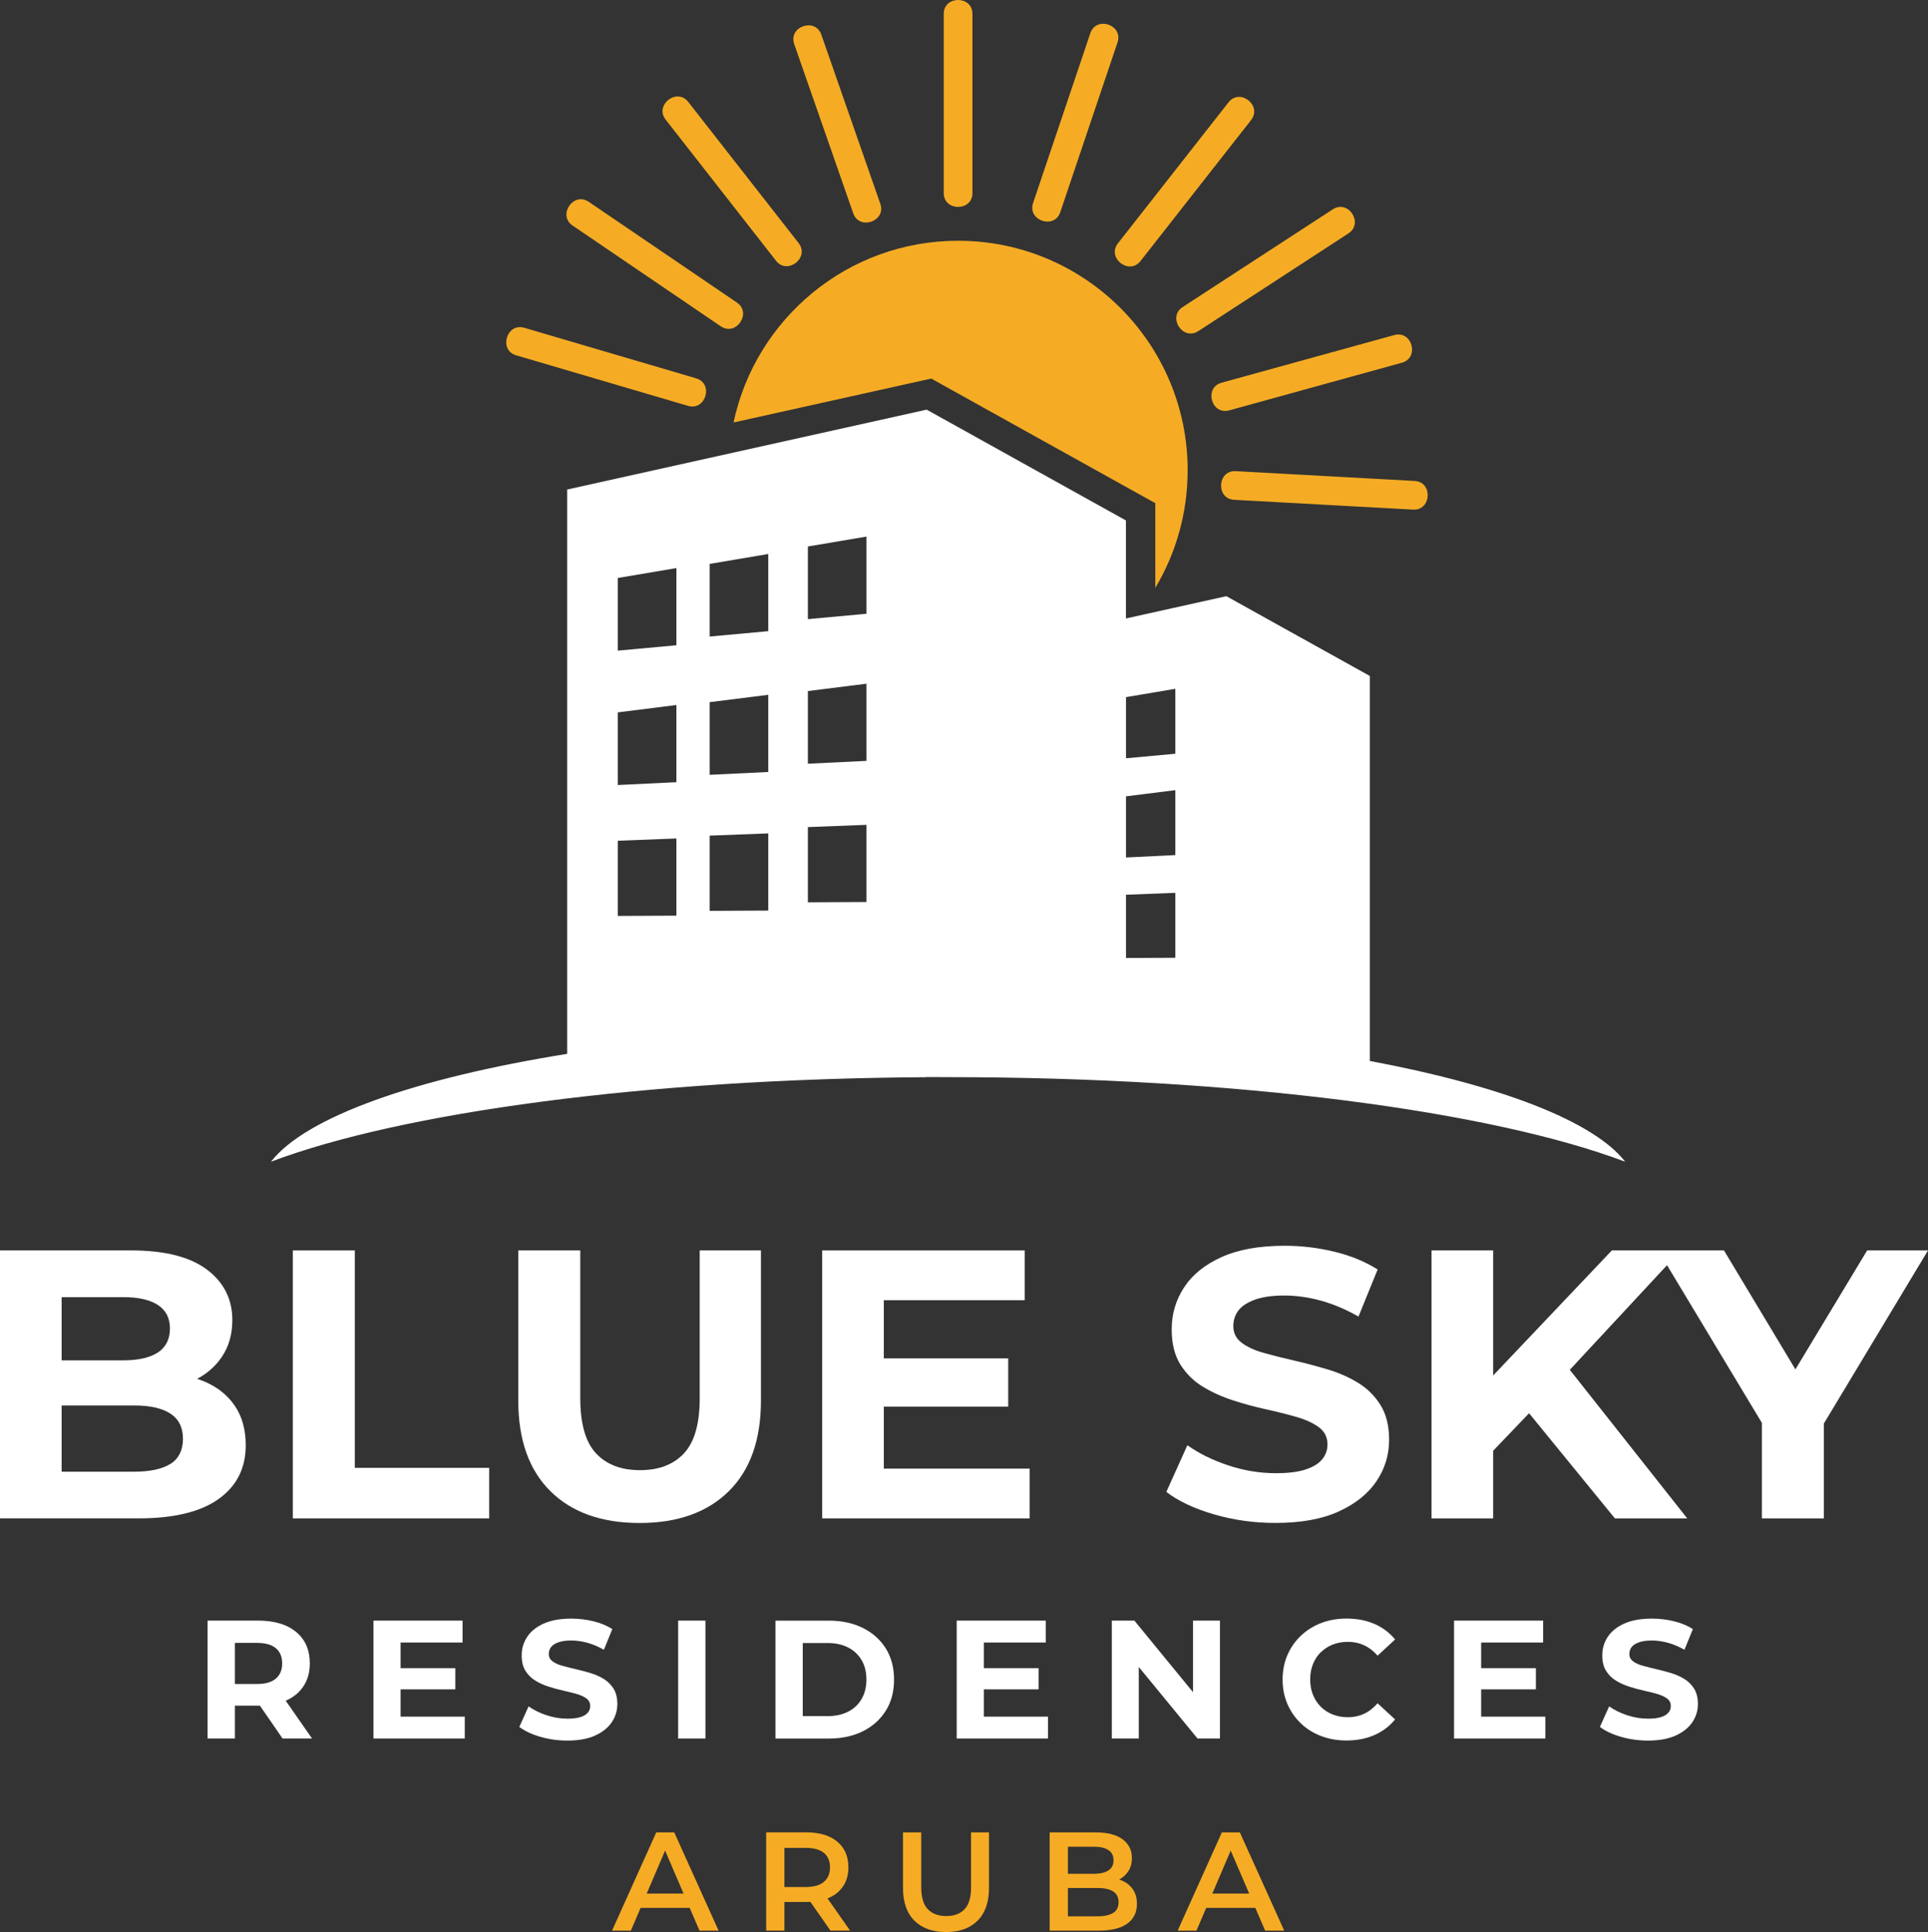
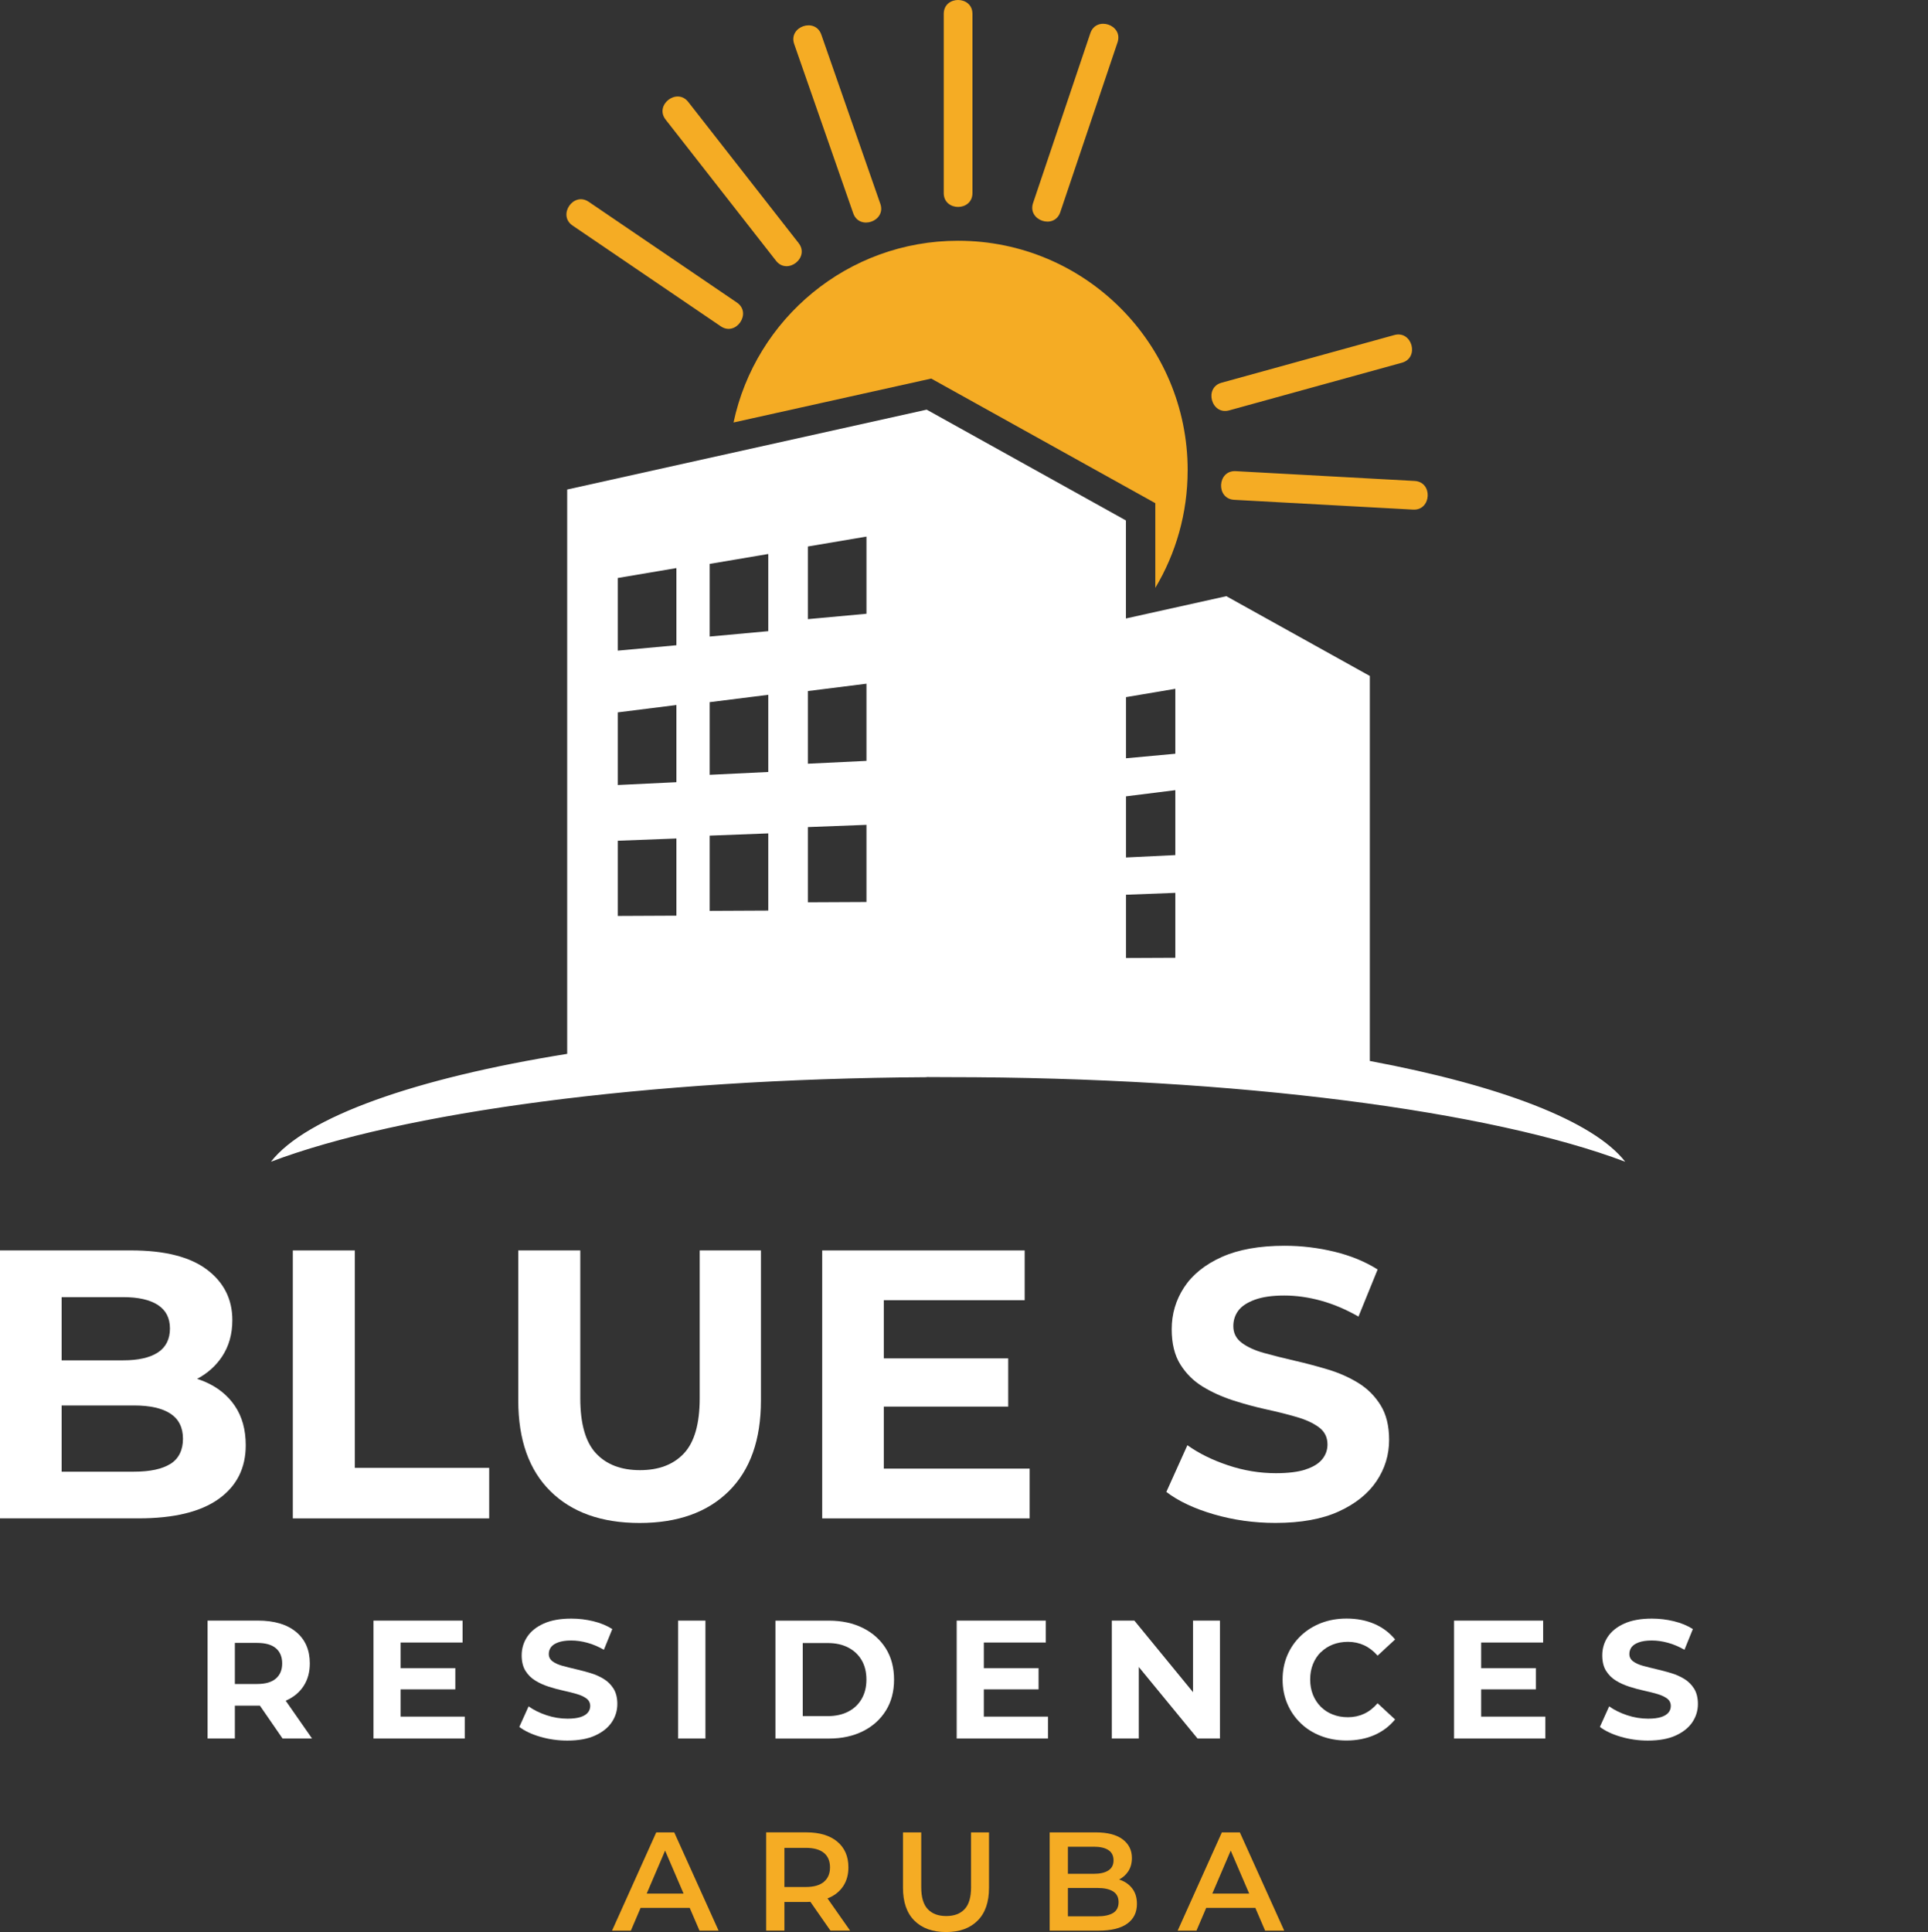
<svg xmlns="http://www.w3.org/2000/svg" id="Layer_1" viewBox="0 0 755.54 757.07">
  <rect x="0" y="0" width="755.54" height="757.07" fill="#333333" stroke="none" />
  <g>
    <path d="M96.3,566.33c0-6.1-1.42-11.25-4.27-15.45-2.85-4.2-6.83-7.37-11.93-9.53-.93-.39-1.89-.73-2.86-1.05,4.06-2.15,7.32-5.04,9.76-8.7,2.7-4.05,4.05-8.82,4.05-14.33,0-8.2-3.33-14.8-9.98-19.8-6.65-5-16.57-7.5-29.77-7.5H0v105h54.3c13.8,0,24.25-2.52,31.35-7.58,7.1-5.05,10.65-12.08,10.65-21.08ZM48.3,508.28c5.9,0,10.42,1.03,13.58,3.08,3.15,2.05,4.72,5.13,4.72,9.22s-1.57,7.33-4.72,9.38c-3.15,2.05-7.68,3.08-13.58,3.08h-24.15v-24.75h24.15ZM66.82,573.6c-3.25,2.05-8.02,3.08-14.32,3.08h-28.35v-25.95h28.35c6.3,0,11.07,1.08,14.32,3.22,3.25,2.15,4.88,5.43,4.88,9.83s-1.63,7.78-4.88,9.83Z" fill="#fff" />
    <polygon points="139.05 489.98 114.75 489.98 114.75 594.98 191.7 594.98 191.7 575.18 139.05 575.18 139.05 489.98" fill="#fff" />
    <path d="M274.2,547.88c0,10-2.05,17.2-6.15,21.6-4.1,4.4-9.85,6.6-17.25,6.6s-13.15-2.2-17.25-6.6c-4.1-4.4-6.15-11.6-6.15-21.6v-57.9h-24.3v58.8c0,15.4,4.2,27.25,12.6,35.55,8.4,8.3,20.05,12.45,34.95,12.45s26.55-4.15,34.95-12.45c8.4-8.3,12.6-20.15,12.6-35.55v-58.8h-24v57.9Z" fill="#fff" />
    <polygon points="401.55 509.48 401.55 489.98 322.2 489.98 322.2 594.98 403.5 594.98 403.5 575.48 346.35 575.48 346.35 551.18 395.1 551.18 395.1 532.28 346.35 532.28 346.35 509.48 401.55 509.48" fill="#fff" />
    <path d="M511.57,575.85c-2.95.95-6.82,1.42-11.62,1.42-6.3,0-12.52-1.02-18.67-3.08-6.15-2.05-11.47-4.67-15.97-7.88l-8.25,18.3c4.7,3.6,10.9,6.52,18.6,8.77,7.7,2.25,15.75,3.38,24.15,3.38,10,0,18.27-1.5,24.83-4.5,6.55-3,11.47-6.95,14.77-11.85,3.3-4.9,4.95-10.3,4.95-16.2,0-5.5-1.12-10.05-3.38-13.65-2.25-3.6-5.17-6.5-8.78-8.7-3.6-2.2-7.57-3.95-11.92-5.25-4.35-1.3-8.7-2.45-13.05-3.45-4.35-1-8.33-2-11.92-3-3.6-1-6.5-2.33-8.7-3.98-2.2-1.65-3.3-3.82-3.3-6.52,0-2.3.65-4.32,1.95-6.08,1.3-1.75,3.45-3.17,6.45-4.28,3-1.1,6.85-1.65,11.55-1.65s9.5.67,14.4,2.02c4.9,1.35,9.8,3.43,14.7,6.23l7.5-18.45c-4.9-3.1-10.55-5.42-16.95-6.97-6.4-1.55-12.9-2.33-19.5-2.33-9.9,0-18.13,1.48-24.67,4.42-6.55,2.95-11.45,6.9-14.7,11.85-3.25,4.95-4.88,10.43-4.88,16.43,0,5.6,1.12,10.2,3.38,13.8,2.25,3.6,5.17,6.5,8.78,8.7,3.6,2.2,7.58,4,11.92,5.4,4.35,1.4,8.7,2.58,13.05,3.53,4.35.95,8.33,1.95,11.92,3,3.6,1.05,6.5,2.4,8.7,4.05,2.2,1.65,3.3,3.88,3.3,6.67,0,2.2-.7,4.15-2.1,5.85-1.4,1.7-3.58,3.03-6.53,3.97Z" fill="#fff" />
-     <polygon points="755.54 489.98 731.69 489.98 703.58 536.59 675.59 489.98 658.64 489.98 649.79 489.98 631.64 489.98 585.14 538.98 585.14 489.98 560.99 489.98 560.99 594.98 585.14 594.98 585.14 568.47 599.21 553.78 632.84 594.98 661.19 594.98 615.17 536.76 653.27 495.76 690.44 557.55 690.44 594.98 714.74 594.98 714.74 557.8 755.54 489.98" fill="#fff" />
  </g>
  <g>
    <path d="M112.04,666.39c2.99-1.32,5.3-3.22,6.93-5.71,1.63-2.49,2.44-5.45,2.44-8.88,0-5.24-1.78-9.34-5.35-12.31s-8.56-4.46-14.98-4.46h-19.73v46.2h10.69v-12.87h9.31c.17,0,.33,0,.5-.01l8.88,12.88h11.55l-10.32-14.81s.06-.02.09-.04ZM108.14,645.87c1.63,1.41,2.44,3.39,2.44,5.94s-.81,4.48-2.44,5.91c-1.63,1.43-4.09,2.15-7.39,2.15h-8.71v-16.1h8.71c3.3,0,5.76.71,7.39,2.11Z" fill="#fff" />
    <polygon points="156.98 661.97 178.43 661.97 178.43 653.66 156.98 653.66 156.98 643.62 181.27 643.62 181.27 635.04 146.36 635.04 146.36 681.24 182.13 681.24 182.13 672.66 156.98 672.66 156.98 661.97" fill="#fff" />
    <path d="M240.44,661.71c-.99-1.58-2.28-2.86-3.86-3.83-1.58-.97-3.33-1.74-5.25-2.31-1.91-.57-3.83-1.08-5.74-1.52-1.91-.44-3.66-.88-5.25-1.32-1.58-.44-2.86-1.02-3.83-1.75-.97-.73-1.45-1.68-1.45-2.87,0-1.01.29-1.9.86-2.67.57-.77,1.52-1.4,2.84-1.88,1.32-.48,3.01-.73,5.08-.73s4.18.3,6.34.89c2.16.59,4.31,1.51,6.47,2.74l3.3-8.12c-2.16-1.36-4.64-2.39-7.46-3.07-2.82-.68-5.68-1.02-8.58-1.02-4.36,0-7.98.65-10.86,1.95-2.88,1.3-5.04,3.04-6.47,5.21-1.43,2.18-2.15,4.59-2.15,7.23,0,2.46.5,4.49,1.48,6.07.99,1.58,2.28,2.86,3.86,3.83,1.58.97,3.33,1.76,5.25,2.38,1.91.62,3.83,1.13,5.74,1.55,1.91.42,3.66.86,5.25,1.32s2.86,1.06,3.83,1.78c.97.73,1.45,1.71,1.45,2.94,0,.97-.31,1.83-.92,2.57-.62.75-1.57,1.33-2.87,1.75-1.3.42-3,.63-5.11.63-2.77,0-5.51-.45-8.22-1.35-2.71-.9-5.05-2.06-7.03-3.47l-3.63,8.05c2.07,1.58,4.8,2.87,8.18,3.86,3.39.99,6.93,1.49,10.63,1.49,4.4,0,8.04-.66,10.92-1.98,2.88-1.32,5.05-3.06,6.5-5.21,1.45-2.16,2.18-4.53,2.18-7.13,0-2.42-.49-4.42-1.48-6.01Z" fill="#fff" />
    <rect x="265.75" y="635.04" width="10.69" height="46.2" fill="#fff" />
    <path d="M338.15,637.92c-3.83-1.91-8.25-2.87-13.27-2.87h-20.99v46.2h20.99c5.02,0,9.44-.96,13.27-2.87s6.82-4.6,8.98-8.05c2.16-3.45,3.23-7.51,3.23-12.18s-1.08-8.78-3.23-12.21c-2.16-3.43-5.15-6.11-8.98-8.02ZM337.65,665.73c-1.25,2.16-3.01,3.82-5.28,4.98-2.27,1.17-4.94,1.75-8.02,1.75h-9.77v-28.64h9.77c3.08,0,5.75.58,8.02,1.75,2.27,1.17,4.03,2.82,5.28,4.95,1.25,2.13,1.88,4.68,1.88,7.62s-.63,5.43-1.88,7.59Z" fill="#fff" />
    <polygon points="385.54 661.97 406.99 661.97 406.99 653.66 385.54 653.66 385.54 643.62 409.83 643.62 409.83 635.04 374.91 635.04 374.91 681.24 410.68 681.24 410.68 672.66 385.54 672.66 385.54 661.97" fill="#fff" />
    <polygon points="469.29 681.24 478.07 681.24 478.07 635.04 467.51 635.04 467.51 663.07 444.54 635.04 435.7 635.04 435.7 681.24 446.26 681.24 446.26 653.2 469.29 681.24" fill="#fff" />
    <path d="M517.6,647.45c1.32-1.32,2.88-2.33,4.69-3.04,1.8-.7,3.78-1.06,5.94-1.06,2.29,0,4.4.45,6.34,1.35,1.94.9,3.7,2.26,5.28,4.06l6.86-6.34c-2.2-2.68-4.92-4.72-8.15-6.11-3.23-1.39-6.85-2.08-10.86-2.08-3.61,0-6.93.58-9.97,1.75-3.04,1.17-5.69,2.83-7.95,4.98-2.27,2.16-4.03,4.69-5.28,7.59s-1.88,6.09-1.88,9.57.63,6.67,1.88,9.57c1.25,2.9,3,5.43,5.25,7.59,2.24,2.16,4.89,3.82,7.95,4.98,3.06,1.17,6.37,1.75,9.93,1.75,4.05,0,7.69-.7,10.92-2.11,3.23-1.41,5.95-3.45,8.15-6.14l-6.86-6.34c-1.58,1.85-3.34,3.22-5.28,4.12-1.94.9-4.05,1.35-6.34,1.35-2.16,0-4.14-.35-5.94-1.06-1.8-.7-3.37-1.72-4.69-3.04s-2.34-2.88-3.07-4.69c-.73-1.8-1.09-3.81-1.09-6.01s.36-4.2,1.09-6.01c.73-1.8,1.75-3.37,3.07-4.69Z" fill="#fff" />
    <polygon points="580.43 661.97 601.88 661.97 601.88 653.66 580.43 653.66 580.43 643.62 604.72 643.62 604.72 635.04 569.81 635.04 569.81 681.24 605.58 681.24 605.58 672.66 580.43 672.66 580.43 661.97" fill="#fff" />
    <path d="M660.03,657.88c-1.58-.97-3.33-1.74-5.25-2.31-1.91-.57-3.83-1.08-5.74-1.52-1.91-.44-3.66-.88-5.25-1.32-1.58-.44-2.86-1.02-3.83-1.75-.97-.73-1.45-1.68-1.45-2.87,0-1.01.29-1.9.86-2.67.57-.77,1.52-1.4,2.84-1.88,1.32-.48,3.01-.73,5.08-.73s4.18.3,6.34.89c2.16.59,4.31,1.51,6.47,2.74l3.3-8.12c-2.16-1.36-4.64-2.39-7.46-3.07-2.82-.68-5.68-1.02-8.58-1.02-4.36,0-7.98.65-10.86,1.95s-5.04,3.04-6.47,5.21c-1.43,2.18-2.14,4.59-2.14,7.23,0,2.46.49,4.49,1.48,6.07s2.28,2.86,3.86,3.83c1.58.97,3.33,1.76,5.25,2.38,1.91.62,3.83,1.13,5.74,1.55,1.91.42,3.66.86,5.25,1.32,1.58.46,2.86,1.06,3.83,1.78.97.73,1.45,1.71,1.45,2.94,0,.97-.31,1.83-.92,2.57-.62.75-1.57,1.33-2.87,1.75-1.3.42-3,.63-5.12.63-2.77,0-5.51-.45-8.22-1.35-2.71-.9-5.05-2.06-7.03-3.47l-3.63,8.05c2.07,1.58,4.8,2.87,8.18,3.86,3.39.99,6.93,1.49,10.63,1.49,4.4,0,8.04-.66,10.92-1.98,2.88-1.32,5.05-3.06,6.5-5.21,1.45-2.16,2.18-4.53,2.18-7.13,0-2.42-.5-4.42-1.48-6.01-.99-1.58-2.28-2.86-3.86-3.83Z" fill="#fff" />
  </g>
  <g>
    <path d="M257.17,718.02l-17.32,38.5h7.37l3.81-8.91h19.26l3.83,8.91h7.48l-17.38-38.5h-7.04ZM253.43,742l7.21-16.85,7.24,16.85h-14.45Z" fill="#f5ac24" />
    <path d="M324.85,743.67c2.44-1.08,4.32-2.64,5.64-4.67,1.32-2.04,1.98-4.46,1.98-7.29,0-4.29-1.46-7.65-4.37-10.07s-6.94-3.63-12.07-3.63h-15.79v38.5h7.15v-11.22h8.69c.51,0,1-.04,1.49-.06l7.86,11.28h7.7l-8.85-12.63c.19-.07.39-.13.57-.21ZM322.87,726.05c1.59,1.32,2.39,3.21,2.39,5.67s-.8,4.31-2.39,5.67c-1.6,1.36-3.97,2.03-7.12,2.03h-8.36v-15.34h8.36c3.15,0,5.53.66,7.12,1.98Z" fill="#f5ac24" />
    <path d="M380.54,739.47c0,3.96-.84,6.84-2.53,8.63-1.69,1.8-4.09,2.7-7.21,2.7s-5.53-.9-7.23-2.7c-1.71-1.8-2.56-4.67-2.56-8.63v-21.45h-7.15v21.72c0,5.61,1.49,9.9,4.48,12.87,2.99,2.97,7.12,4.46,12.4,4.46s9.36-1.48,12.35-4.46c2.99-2.97,4.48-7.26,4.48-12.87v-21.72h-7.04v21.45Z" fill="#f5ac24" />
    <path d="M439.94,737.02c-.44-.2-.9-.38-1.38-.53,1.48-.78,2.67-1.84,3.58-3.21.95-1.45,1.43-3.2,1.43-5.25,0-3.04-1.21-5.47-3.63-7.29-2.42-1.82-5.94-2.72-10.56-2.72h-18.04v38.5h19.14c4.99,0,8.75-.92,11.27-2.75,2.53-1.83,3.79-4.4,3.79-7.7,0-2.24-.5-4.11-1.51-5.61-1.01-1.5-2.37-2.65-4.1-3.44ZM428.61,723.63c2.49,0,4.41.44,5.75,1.32,1.34.88,2.01,2.22,2.01,4.02s-.67,3.08-2.01,3.96c-1.34.88-3.25,1.32-5.75,1.32h-10.12v-10.61h10.12ZM436.2,749.59c-1.43.88-3.48,1.32-6.16,1.32h-11.55v-11.11h11.55c2.68,0,4.73.45,6.16,1.35,1.43.9,2.15,2.3,2.15,4.21s-.71,3.36-2.15,4.24Z" fill="#f5ac24" />
    <path d="M478.82,718.02l-17.32,38.5h7.37l3.81-8.91h19.26l3.83,8.91h7.48l-17.38-38.5h-7.04ZM475.08,742l7.21-16.85,7.24,16.85h-14.45Z" fill="#f5ac24" />
  </g>
  <g>
    <path d="M465.42,184.3c0-49.68-40.27-89.96-89.96-89.96-43.25,0-79.37,30.53-88,71.21l77.46-17.21,87.82,48.83v33.18c8.05-13.47,12.67-29.22,12.67-46.05Z" fill="#f5ac24" />
    <path d="M381.08,75.65V5.43c0-7.24-11.25-7.25-11.25,0v70.22c0,7.24,11.25,7.25,11.25,0Z" fill="#f5ac24" />
    <path d="M415.5,83.14c7.48-22.18,14.96-44.36,22.44-66.54,2.31-6.86-8.34-10.47-10.66-3.59l-22.44,66.54c-2.31,6.86,8.34,10.47,10.66,3.59Z" fill="#f5ac24" />
-     <path d="M446.94,102.29c14.45-18.42,28.89-36.83,43.34-55.25,4.47-5.7-4.38-12.65-8.85-6.94-14.45,18.42-28.89,36.83-43.34,55.25-4.47,5.7,4.38,12.65,8.85,6.94Z" fill="#f5ac24" />
-     <path d="M469.59,129.75c19.62-12.77,39.23-25.53,58.85-38.3,6.07-3.95-.06-13.38-6.14-9.43-19.62,12.77-39.23,25.53-58.85,38.3-6.07,3.95.06,13.38,6.14,9.43Z" fill="#f5ac24" />
+     <path d="M446.94,102.29Z" fill="#f5ac24" />
    <path d="M481.69,160.81c22.56-6.23,45.12-12.46,67.69-18.68,6.98-1.93,4-12.77-2.99-10.84-22.56,6.23-45.12,12.46-67.69,18.68-6.98,1.93-4,12.77,2.99,10.84Z" fill="#f5ac24" />
    <path d="M483.64,195.85c23.37,1.28,46.74,2.56,70.11,3.84,7.23.4,7.85-10.84.61-11.23-23.37-1.28-46.74-2.56-70.11-3.84-7.23-.4-7.85,10.84-.61,11.23Z" fill="#f5ac24" />
    <path d="M334.36,83.57c2.38,6.83,13.01,3.14,10.62-3.71-7.71-22.1-15.42-44.2-23.13-66.3-2.38-6.83-13.01-3.14-10.62,3.71,7.71,22.1,15.42,44.2,23.13,66.3Z" fill="#f5ac24" />
    <path d="M304.1,102.18c4.46,5.7,13.33-1.22,8.86-6.93l-43.25-55.31c-4.46-5.7-13.33,1.22-8.86,6.93,14.42,18.44,28.83,36.88,43.25,55.31Z" fill="#f5ac24" />
    <path d="M224.38,88.38c19.36,13.16,38.71,26.32,58.07,39.48,5.99,4.07,12.32-5.23,6.33-9.3-19.36-13.16-38.71-26.32-58.07-39.48-5.99-4.07-12.32,5.23-6.33,9.3Z" fill="#f5ac24" />
-     <path d="M202.27,139.23c22.45,6.6,44.91,13.21,67.36,19.81,6.94,2.04,10.13-8.75,3.17-10.79-22.45-6.6-44.91-13.21-67.36-19.81-6.94-2.04-10.13,8.75-3.17,10.79Z" fill="#f5ac24" />
  </g>
  <path d="M363.15,422.04c2.74.02,5.53.04,8.39.04,113.78,0,212.98,13.36,265.35,33.15-12.44-15.98-48.96-29.91-100.08-39.49v-150.86l-56.24-31.27-39.34,8.74v-38.41l-78.09-43.42-140.87,31.3v221.13c-59.48,9.56-102.39,24.67-116.09,42.27,51.08-19.3,146.71-32.48,256.96-33.12v-.06ZM441.26,273.17l19.32-3.26v25.44l-19.32,1.78v-23.96ZM441.26,312.04l19.32-2.42v25.44l-19.32.94v-23.96ZM441.26,350.6l19.32-.74v25.44l-19.32.09v-24.8ZM316.59,214.14l22.96-3.88v30.24l-22.96,2.11v-28.47ZM316.59,270.79l22.96-2.88v30.24l-22.96,1.11v-28.47ZM316.59,324.09l22.96-.88v30.24l-22.96.11v-29.47ZM278.11,220.96l22.96-3.88v30.24l-22.96,2.11v-28.47ZM278.11,275.14l22.96-2.88v30.24l-22.96,1.11v-28.47ZM278.11,327.44l22.96-.88v30.24l-22.96.11v-29.47ZM265.07,358.8l-22.96.11v-29.47l22.96-.88v30.24ZM265.07,306.5l-22.96,1.11v-28.47l22.96-2.88v30.24ZM265.07,252.84l-22.96,2.11v-28.47l22.96-3.88v30.24Z" fill="#fff" />
</svg>